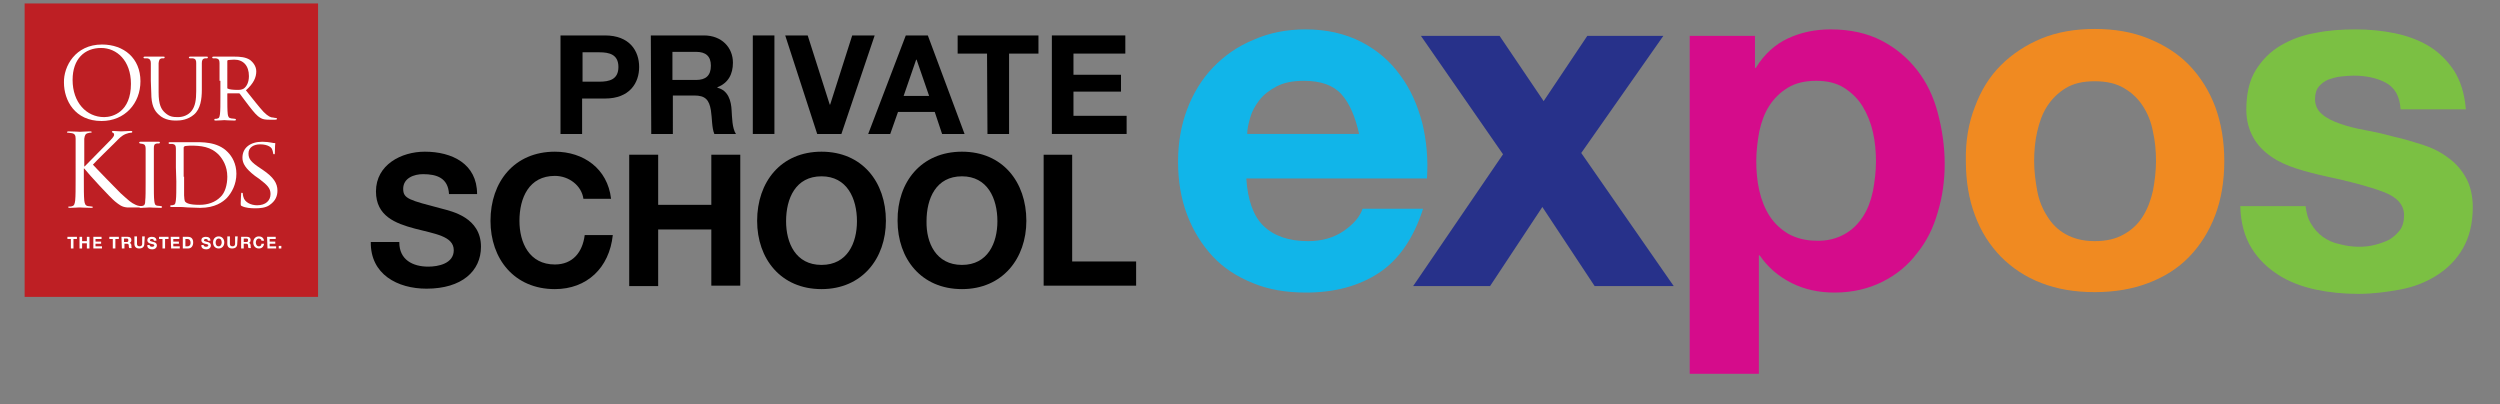
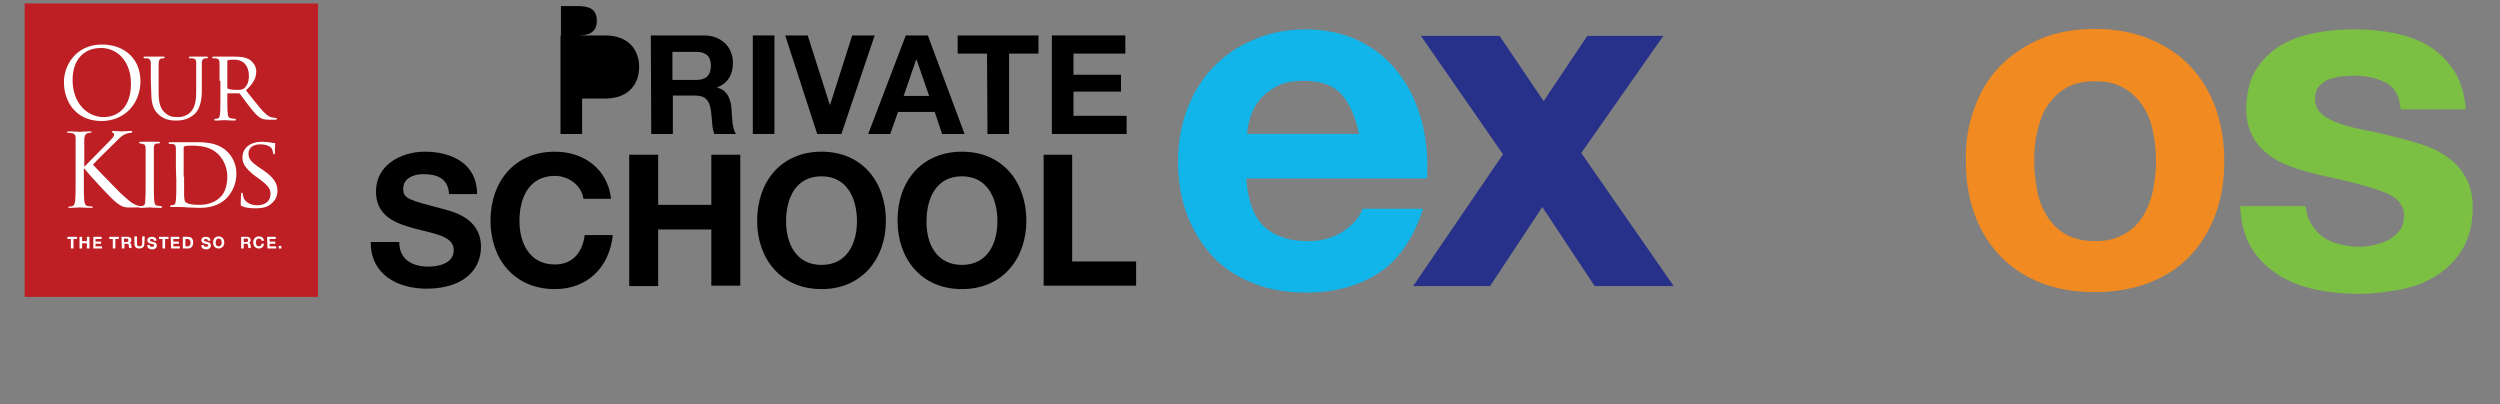
<svg xmlns="http://www.w3.org/2000/svg" version="1.1" id="Layer_1" x="0px" y="0px" viewBox="0 0 578.5 93.5" style="enable-background:new 0 0 578.5 93.5;" xml:space="preserve">
  <rect x="0" y="0" width="578.5" height="93.5" fill="#808080" stroke="none" />
  <style type="text/css">
	.st0{fill:#11B5E9;}
	.st1{fill:#27318A;}
	.st2{fill:#D50C8B;}
	.st3{fill:#F08A21;}
	.st4{fill:#7BC043;}
	.st5{fill:#BE1F24;}
	.st6{fill:#FFFFFF;}
</style>
  <g id="Layer_1_1_">
</g>
  <g id="Layer_2">
    <path class="st0" d="M292.4,52.3c2.4,2.3,5.8,3.5,10.3,3.5c3.2,0,6-0.8,8.3-2.4c2.3-1.6,3.7-3.3,4.3-5.1h14   c-2.2,6.9-5.7,11.9-10.3,14.9s-10.2,4.5-16.8,4.5c-4.6,0-8.7-0.7-12.3-2.2c-3.7-1.5-6.8-3.5-9.3-6.2s-4.5-5.9-5.9-9.6   s-2.1-7.8-2.1-12.3c0-4.3,0.7-8.4,2.1-12.1s3.4-7,6-9.7s5.7-4.9,9.4-6.4c3.6-1.6,7.6-2.4,12-2.4c4.9,0,9.2,1,12.9,2.9   c3.7,1.9,6.7,4.5,9,7.7c2.4,3.2,4,6.9,5.1,11c1,4.1,1.4,8.4,1.1,12.9h-41.8C288.7,46.2,290,50,292.4,52.3z M310.4,21.8   c-1.9-2.1-4.8-3.1-8.7-3.1c-2.5,0-4.6,0.4-6.3,1.3s-3,1.9-4,3.2c-1,1.3-1.7,2.6-2.1,4s-0.7,2.7-0.7,3.8h25.9   C313.6,27,312.3,23.9,310.4,21.8z" />
    <path class="st1" d="M328.8,8.3H347l10.2,15.1l10.1-15.1h17.6l-19,27.1l21.4,30.8H369l-12.1-18.3l-12.1,18.3H327l20.8-30.5   L328.8,8.3z" />
-     <path class="st2" d="M406.1,8.3v7.4h0.2c1.9-3.1,4.4-5.4,7.4-6.8s6.3-2.1,9.9-2.1c4.6,0,8.5,0.9,11.8,2.6s6,4,8.2,6.8   s3.8,6.1,4.8,9.9s1.6,7.7,1.6,11.8c0,3.9-0.5,7.6-1.6,11.2c-1,3.6-2.6,6.8-4.8,9.5c-2.1,2.8-4.8,5-8,6.6c-3.2,1.6-6.9,2.5-11.1,2.5   c-3.6,0-6.9-0.7-9.9-2.2s-5.5-3.6-7.4-6.4H407v27.4h-16V8.3H406.1z M426.8,54.2c1.8-1,3.2-2.4,4.3-4.1c1.1-1.7,1.8-3.6,2.3-5.9   c0.4-2.2,0.7-4.5,0.7-6.8s-0.2-4.6-0.7-6.8s-1.3-4.2-2.4-6s-2.6-3.2-4.3-4.3c-1.8-1.1-3.9-1.6-6.4-1.6c-2.6,0-4.8,0.5-6.6,1.6   c-1.8,1.1-3.2,2.5-4.3,4.2c-1.1,1.7-1.8,3.7-2.3,5.9c-0.4,2.2-0.7,4.6-0.7,6.9s0.2,4.6,0.7,6.8s1.3,4.2,2.4,5.9s2.5,3,4.3,4.1   c1.8,1,4,1.6,6.5,1.6C422.8,55.8,425,55.2,426.8,54.2z" />
    <path class="st3" d="M457,24.7c1.4-3.8,3.4-7,6-9.6s5.8-4.7,9.4-6.2c3.7-1.5,7.8-2.2,12.3-2.2c4.6,0,8.7,0.7,12.4,2.2   s6.9,3.5,9.5,6.2s4.6,5.9,6,9.6c1.4,3.8,2.1,8,2.1,12.6s-0.7,8.8-2.1,12.5c-1.4,3.7-3.4,6.9-6,9.6c-2.6,2.7-5.8,4.7-9.5,6.1   s-7.8,2.1-12.4,2.1s-8.7-0.7-12.3-2.1c-3.7-1.4-6.8-3.5-9.4-6.1c-2.6-2.7-4.6-5.8-6-9.6c-1.4-3.7-2.1-7.9-2.1-12.5   C454.8,32.7,455.5,28.5,457,24.7z M471.4,44.1c0.4,2.2,1.2,4.2,2.3,5.9c1.1,1.8,2.5,3.2,4.3,4.2s4,1.6,6.7,1.6s4.9-0.5,6.8-1.6   c1.8-1,3.3-2.4,4.4-4.2s1.8-3.7,2.3-5.9c0.4-2.2,0.7-4.5,0.7-6.8s-0.2-4.6-0.7-6.8c-0.4-2.2-1.2-4.2-2.3-5.9   c-1.1-1.7-2.5-3.1-4.4-4.2c-1.8-1.1-4.1-1.6-6.8-1.6s-4.9,0.5-6.7,1.6c-1.8,1.1-3.2,2.5-4.3,4.2c-1.1,1.7-1.8,3.7-2.3,5.9   s-0.7,4.5-0.7,6.8C470.7,39.6,471,41.9,471.4,44.1z" />
    <path class="st4" d="M534.8,51.8c0.7,1.2,1.6,2.2,2.7,3s2.4,1.4,3.9,1.7c1.5,0.4,3,0.6,4.5,0.6c1.1,0,2.3-0.1,3.5-0.4   c1.2-0.3,2.4-0.7,3.4-1.2c1-0.6,1.8-1.3,2.5-2.2s1-2.1,1-3.5c0-2.4-1.6-4.2-4.8-5.4s-7.6-2.4-13.3-3.6c-2.3-0.5-4.6-1.1-6.8-1.8   s-4.2-1.6-5.9-2.8s-3.1-2.6-4.1-4.4c-1-1.8-1.6-3.9-1.6-6.4c0-3.7,0.7-6.8,2.2-9.2s3.4-4.3,5.8-5.7c2.4-1.4,5.1-2.4,8.1-2.9   c3-0.6,6-0.8,9.2-0.8c3.1,0,6.2,0.3,9.1,0.9c2.9,0.6,5.6,1.6,7.9,3s4.2,3.3,5.8,5.7c1.5,2.4,2.4,5.3,2.7,8.9h-15.1   c-0.2-3.1-1.4-5.1-3.5-6.2c-2.1-1.1-4.6-1.6-7.4-1.6c-0.9,0-1.9,0.1-2.9,0.2s-2,0.4-2.9,0.7c-0.9,0.4-1.6,0.9-2.2,1.6   s-0.9,1.7-0.9,2.9c0,1.4,0.5,2.6,1.6,3.5c1,0.9,2.4,1.6,4.1,2.2c1.7,0.6,3.6,1.1,5.8,1.5s4.4,0.9,6.6,1.5c2.3,0.5,4.6,1.2,6.8,1.9   s4.2,1.7,5.9,3c1.7,1.2,3.1,2.8,4.1,4.6s1.6,4.1,1.6,6.8c0,3.8-0.8,7-2.3,9.6c-1.5,2.6-3.5,4.6-6,6.2s-5.3,2.7-8.5,3.3   s-6.4,1-9.7,1c-3.4,0-6.6-0.3-9.9-1c-3.2-0.7-6.1-1.8-8.6-3.4s-4.6-3.6-6.2-6.2c-1.6-2.6-2.5-5.8-2.6-9.7h15.1   C533.7,49.1,534,50.6,534.8,51.8z" />
    <g>
-       <path d="M129.8,8.2H140c5.7,0,7.9,3.6,7.9,7.3s-2.2,7.3-7.9,7.3h-5.3V31h-5V8.2H129.8z M134.8,18.9h3.9c2.3,0,4.4-0.5,4.4-3.4    s-2.1-3.4-4.4-3.4h-3.9V18.9z" />
+       <path d="M129.8,8.2H140c5.7,0,7.9,3.6,7.9,7.3s-2.2,7.3-7.9,7.3h-5.3V31h-5V8.2H129.8z h3.9c2.3,0,4.4-0.5,4.4-3.4    s-2.1-3.4-4.4-3.4h-3.9V18.9z" />
      <path d="M150.6,8.2h12.3c4.1,0,6.7,2.8,6.7,6.3c0,2.7-1.1,4.7-3.6,5.7v0.1c2.5,0.6,3.2,3,3.3,5.3c0.1,1.4,0.1,4.1,1,5.4h-5    c-0.6-1.4-0.5-3.6-0.8-5.5c-0.4-2.4-1.3-3.4-3.8-3.4h-5V31h-5L150.6,8.2L150.6,8.2z M155.6,18.5h5.5c2.2,0,3.4-1,3.4-3.3    c0-2.2-1.2-3.2-3.4-3.2h-5.5V18.5z" />
      <path d="M174.2,8.2h5V31h-5V8.2z" />
      <path d="M194.7,31h-5.6l-7.4-22.8h5.2l5.1,16h0.1l5.1-16h5.2L194.7,31z" />
      <path d="M209.6,8.2h5.1l8.5,22.8H218l-1.7-5.1h-8.5L206,31h-5.1L209.6,8.2z M209.1,22.2h5.9l-2.9-8.4H212L209.1,22.2z" />
      <path d="M228.4,12.4h-6.8V8.2h18.7v4.2h-6.8V31h-5L228.4,12.4L228.4,12.4z" />
      <path d="M243.4,8.2h17v4.2h-12v4.9h11v3.9h-11v5.6h12.3V31h-17.3L243.4,8.2L243.4,8.2z" />
    </g>
    <g>
      <path d="M92.4,56.1c0,4,3.1,5.6,6.7,5.6c2.3,0,5.9-0.7,5.9-3.8c0-3.3-4.5-3.8-9-5s-9-2.9-9-8.6c0-6.2,5.9-9.2,11.3-9.2    c6.3,0,12.1,2.8,12.1,9.8h-6.5c-0.2-3.7-2.8-4.6-6-4.6c-2.1,0-4.6,0.9-4.6,3.4c0,2.3,1.4,2.6,9,4.6c2.2,0.6,9,2,9,8.8    c0,5.6-4.4,9.7-12.6,9.7c-6.7,0-13-3.3-12.9-10.8h6.6V56.1z" />
      <path d="M135,46c-0.4-3-3.3-5.3-6.6-5.3c-6,0-8.2,5.1-8.2,10.4c0,5.1,2.3,10.1,8.2,10.1c4.1,0,6.4-2.8,6.9-6.8h6.5    c-0.8,7.6-6,12.5-13.4,12.5c-9.4,0-14.9-7-14.9-15.8c0-9,5.5-16,14.9-16c6.6,0,12.2,3.9,13,10.9C141.4,46,135,46,135,46z" />
      <path d="M145.6,35.8h6.7v11.6h12.3V35.8h6.7v30.3h-6.7v-13h-12.3v13.1h-6.7V35.8z" />
      <path d="M190.1,35.1c9.4,0,14.9,7,14.9,16c0,8.7-5.5,15.8-14.9,15.8s-14.9-7-14.9-15.8C175.2,42.1,180.7,35.1,190.1,35.1z     M190.1,61.3c6,0,8.2-5.1,8.2-10.1c0-5.3-2.3-10.4-8.2-10.4c-6,0-8.2,5.1-8.2,10.4C181.9,56.2,184.1,61.3,190.1,61.3z" />
      <path d="M222.6,35.1c9.4,0,14.9,7,14.9,16c0,8.7-5.5,15.8-14.9,15.8s-14.9-7-14.9-15.8C207.6,42.1,213.2,35.1,222.6,35.1z     M222.6,61.3c6,0,8.2-5.1,8.2-10.1c0-5.3-2.3-10.4-8.2-10.4c-6,0-8.2,5.1-8.2,10.4C214.3,56.2,216.6,61.3,222.6,61.3z" />
      <path d="M241.4,35.8h6.7v24.7h14.8v5.6h-21.4V35.8H241.4z" />
    </g>
  </g>
  <g id="Layer_3">
</g>
  <rect x="5.7" y="0.8" class="st5" width="67.9" height="67.9" />
  <g>
    <g>
      <g>
        <path class="st6" d="M17.5,37.1c0-3.6,0-4.3,0-5c0-0.8-0.2-1.2-1-1.3c-0.2,0-0.6-0.1-0.8-0.1c-0.1,0-0.2,0-0.2-0.1     s0.1-0.2,0.4-0.2c1,0,2.4,0.1,2.6,0.1s1.6-0.1,2.3-0.1c0.3,0,0.4,0,0.4,0.2c0,0.1-0.1,0.1-0.2,0.1c-0.2,0-0.3,0-0.6,0.1     c-0.6,0.1-0.8,0.5-0.9,1.3c0,0.7,0,1.4,0,5v1.4h0.1c0.4-0.4,4.6-4.7,5.5-5.6c0.7-0.7,1.3-1.3,1.3-1.7c0-0.3-0.1-0.4-0.3-0.5     c-0.1,0-0.2-0.1-0.2-0.2s0.1-0.2,0.3-0.2c0.5,0,1.2,0.1,1.8,0.1c0.1,0,1.7-0.1,2.2-0.1c0.3,0,0.4,0,0.4,0.2c0,0.1,0,0.2-0.2,0.2     c-0.3,0-0.8,0.1-1.3,0.3c-1,0.4-1.5,1-2.5,2c-0.6,0.6-4.6,4.5-5.1,5.1c0.6,0.7,5.5,5.7,6.4,6.6c2,1.8,2.4,2.2,3.5,2.7     c0.6,0.3,1.3,0.3,1.4,0.3c0.2,0,0.3,0,0.3,0.1S33,48,32.6,48H31c-0.7,0-1.1,0-1.6,0c-1.2-0.1-1.8-0.6-2.8-1.4     c-1.1-0.9-6-6.2-7.1-7.6h-0.1v2.3c0,2.2,0,4.1,0.1,5.1c0.1,0.7,0.2,1.2,0.9,1.3c0.3,0,0.7,0.1,0.9,0.1c0.1,0,0.2,0.1,0.2,0.1     c0,0.1-0.1,0.2-0.4,0.2c-1.1,0-2.5-0.1-2.7-0.1s-1.5,0.1-2.2,0.1c-0.3,0-0.4,0-0.4-0.2c0-0.1,0-0.1,0.2-0.1s0.5,0,0.7-0.1     c0.5-0.1,0.6-0.6,0.7-1.3c0.1-1,0.1-2.8,0.1-5.1V37.1z" />
        <path class="st6" d="M35.6,42.2c0,1.9,0,3.5,0.1,4.3c0.1,0.6,0.1,1,0.7,1.1c0.3,0,0.7,0.1,0.9,0.1c0.1,0,0.2,0.1,0.2,0.2     c0,0.1-0.1,0.2-0.3,0.2c-1.1,0-2.5-0.1-2.6-0.1s-1.4,0.1-2,0.1c-0.2,0-0.3,0-0.3-0.2c0-0.1,0-0.2,0.2-0.2s0.4,0,0.6-0.1     c0.4-0.1,0.5-0.5,0.5-1.1c0.1-0.8,0.1-2.4,0.1-4.3v-3.5c0-3.1,0-3.6,0-4.3s-0.2-1-0.7-1.1c-0.2,0-0.5-0.1-0.6-0.1     s-0.2-0.1-0.2-0.2c0-0.1,0.1-0.2,0.3-0.2c0.7,0,2,0,2.1,0s1.4,0,2.1,0c0.2,0,0.3,0,0.3,0.2c0,0.1-0.1,0.2-0.2,0.2     c-0.1,0-0.3,0-0.5,0c-0.6,0.1-0.7,0.4-0.7,1.1c0,0.6,0,1.2,0,4.3C35.6,38.6,35.6,42.2,35.6,42.2z" />
        <path class="st6" d="M40.7,38.7c0-3.1,0-3.6,0-4.3s-0.2-1-0.8-1.1c-0.2,0-0.5,0-0.7,0c-0.1,0-0.2-0.1-0.2-0.2     c0-0.1,0.1-0.2,0.3-0.2c0.9,0,2.3,0,2.4,0c0.2,0,1.5,0,2.8,0c2.1,0,5.8-0.2,8.2,2.3c1,1,2,2.7,2,5c0,2.5-1.1,4.4-2.2,5.6     c-0.9,0.9-2.7,2.3-6.2,2.3c-0.9,0-2-0.1-2.9-0.1c-0.9-0.1-1.6-0.1-1.7-0.1c0,0-0.4,0-0.8,0c-0.4,0-0.9,0-1.2,0     c-0.2,0-0.3,0-0.3-0.2c0-0.1,0-0.2,0.2-0.2s0.4,0,0.6-0.1c0.4-0.1,0.4-0.5,0.5-1.1c0.1-0.8,0.1-2.4,0.1-4.3L40.7,38.7L40.7,38.7z      M42.6,40.9c0,2.1,0,3.9,0,4.3c0,0.5,0.1,1.2,0.2,1.4c0.3,0.4,1,0.8,3.4,0.8c1.9,0,3.6-0.6,4.8-1.8c1.1-1,1.6-2.9,1.6-4.7     c0-2.5-1.1-4.1-1.9-5c-1.9-2-4.2-2.2-6.7-2.2c-0.4,0-1.1,0.1-1.2,0.1c-0.2,0.1-0.3,0.2-0.3,0.4v6.7H42.6z" />
        <path class="st6" d="M56,47.7c-0.3-0.1-0.3-0.2-0.3-0.7c0-1,0.1-1.8,0.1-2.1c0-0.2,0-0.3,0.2-0.3c0.1,0,0.2,0.1,0.2,0.2     c0,0.2,0,0.4,0.1,0.7c0.3,1.4,1.9,2,3.2,2c2,0,3.1-1.1,3.1-2.6c0-1.4-0.8-2.1-2.6-3.5l-1-0.7c-2.2-1.7-2.9-2.9-2.9-4.2     c0-2.3,1.8-3.7,4.6-3.7c0.8,0,1.6,0.1,2.1,0.2c0.4,0.1,0.6,0.1,0.7,0.1c0.2,0,0.2,0,0.2,0.1s-0.1,0.7-0.1,2.1     c0,0.3,0,0.4-0.2,0.4c-0.1,0-0.2-0.1-0.2-0.3s-0.2-0.8-0.3-1s-0.8-1-2.7-1c-1.5,0-2.7,0.7-2.7,2.1c0,1.3,0.6,2,2.7,3.4l0.6,0.4     c2.5,1.7,3.4,3.1,3.4,4.8c0,1.2-0.4,2.4-1.9,3.4c-0.9,0.6-2.1,0.7-3.3,0.7C58,48.2,56.8,48.1,56,47.7z" />
      </g>
      <g>
        <path class="st6" d="M23.6,10.3c5.1,0,8.9,3.2,8.9,8.5c0,5.1-3.6,9.2-9,9.2c-6.2,0-8.7-4.8-8.7-8.9     C14.7,15.4,17.4,10.3,23.6,10.3z M24.1,27.1c2,0,6.2-1.2,6.2-7.7c0-5.4-3.3-8.3-6.9-8.3c-3.8,0-6.6,2.5-6.6,7.4     C16.8,23.7,20,27.1,24.1,27.1z" />
        <path class="st6" d="M34.9,18.7c0-3,0-3.5,0-4.1s-0.2-1-0.8-1.1c-0.2,0-0.5,0-0.7,0c-0.1,0-0.2-0.1-0.2-0.2     c0-0.1,0.1-0.2,0.3-0.2c0.9,0,2.1,0,2.3,0s1.4,0,2,0c0.2,0,0.3,0,0.3,0.2c0,0.1-0.1,0.2-0.2,0.2c-0.1,0-0.2,0-0.5,0     c-0.5,0.1-0.6,0.4-0.7,1.1c0,0.6,0,1.1,0,4.1v2.7c0,2.8,0.6,3.9,1.5,4.7c1,0.9,1.8,1,3,1s2.4-0.5,3.1-1.4     c0.9-1.1,1.1-2.7,1.1-4.6v-2.4c0-3,0-3.5,0-4.1s-0.1-1-0.8-1.1c-0.2,0-0.5,0-0.7,0c-0.1,0-0.2-0.1-0.2-0.2c0-0.1,0.1-0.2,0.3-0.2     c0.9,0,2,0,2.1,0s1.1,0,1.7,0c0.2,0,0.3,0,0.3,0.2c0,0.1-0.1,0.2-0.2,0.2c-0.1,0-0.2,0-0.5,0c-0.5,0.1-0.7,0.4-0.7,1.1     c0,0.6,0,1.1,0,4.1v2.1c0,2.1-0.3,4.4-1.8,5.7c-1.4,1.2-3,1.4-4.1,1.4c-0.7,0-2.7,0-4.1-1.4c-1-0.9-1.7-2.2-1.7-5L34.9,18.7     L34.9,18.7z" />
        <path class="st6" d="M50.8,18.7c0-3,0-3.5,0-4.1c0-0.7-0.2-1-0.8-1.1c-0.2,0-0.5,0-0.7,0c-0.1,0-0.2-0.1-0.2-0.2     c0-0.1,0.1-0.2,0.3-0.2c0.9,0,2.2,0,2.3,0c0.2,0,1.9,0,2.5,0c1.3,0,2.7,0.1,3.7,0.8c0.5,0.4,1.4,1.3,1.4,2.6     c0,1.4-0.6,2.8-2.4,4.4c1.6,2,3,3.8,4.1,5c1.1,1.1,1.7,1.3,2.2,1.3c0.4,0.1,0.6,0.1,0.7,0.1c0.1,0,0.2,0.1,0.2,0.2     s-0.1,0.2-0.5,0.2h-1.2c-1.1,0-1.6-0.1-2.1-0.4c-0.9-0.5-1.6-1.4-2.7-2.8c-0.8-1-1.7-2.3-2.1-2.8c-0.1-0.1-0.1-0.1-0.3-0.1h-2.5     c-0.1,0-0.1,0-0.1,0.2v0.5c0,1.8,0,3.3,0.1,4.1c0.1,0.6,0.2,0.9,0.8,1c0.3,0,0.7,0.1,0.9,0.1c0.1,0,0.2,0.1,0.2,0.2     s-0.1,0.2-0.3,0.2c-1.1,0-2.3-0.1-2.4-0.1c0,0-1.4,0.1-2,0.1c-0.2,0-0.3,0-0.3-0.2c0-0.1,0-0.2,0.2-0.2s0.4,0,0.6-0.1     c0.4-0.1,0.4-0.5,0.5-1c0.1-0.8,0.1-2.3,0.1-4.1v-3.6C51,18.7,50.8,18.7,50.8,18.7z M52.6,20.3c0,0.1,0,0.2,0.1,0.2     c0.3,0.2,1.3,0.3,2.2,0.3c0.5,0,1,0,1.5-0.3c0.7-0.5,1.2-1.5,1.2-2.9c0-2.4-1.3-3.8-3.4-3.8c-0.6,0-1.2,0.1-1.4,0.1     c-0.1,0-0.2,0.1-0.2,0.2C52.6,14.1,52.6,20.3,52.6,20.3z" />
      </g>
    </g>
  </g>
  <g>
    <path class="st6" d="M16.4,55.3h-0.8v-0.5h2.2v0.5H17v2.2h-0.6V55.3z" />
    <path class="st6" d="M18.4,54.8H19v1h1.1v-1h0.6v2.7h-0.6v-1.2H19v1.2h-0.6V54.8z" />
    <path class="st6" d="M21.5,54.8h2v0.5h-1.4v0.6h1.3v0.5h-1.3V57h1.5v0.5h-2v-2.7H21.5z" />
    <path class="st6" d="M26.1,55.3h-0.8v-0.5h2.2v0.5h-0.8v2.2h-0.6C26.1,57.5,26.1,55.3,26.1,55.3z" />
    <path class="st6" d="M28.1,54.8h1.5c0.5,0,0.8,0.3,0.8,0.7c0,0.3-0.1,0.6-0.4,0.7l0,0c0.3,0.1,0.4,0.4,0.4,0.6c0,0.2,0,0.5,0.1,0.6   h-0.6c-0.1-0.2-0.1-0.4-0.1-0.6c0-0.3-0.2-0.4-0.4-0.4h-0.6v1.1h-0.6L28.1,54.8L28.1,54.8z M28.7,56h0.6c0.3,0,0.4-0.1,0.4-0.4   c0-0.3-0.1-0.4-0.4-0.4h-0.6V56z" />
    <path class="st6" d="M33.4,56.4c0,0.7-0.4,1.1-1.2,1.1c-0.7,0-1.1-0.4-1.1-1.1v-1.7h0.6v1.7c0,0.3,0.1,0.6,0.6,0.6   c0.4,0,0.6-0.2,0.6-0.6v-1.7h0.6L33.4,56.4L33.4,56.4z" />
    <path class="st6" d="M34.6,56.6c0,0.4,0.3,0.5,0.6,0.5c0.2,0,0.5-0.1,0.5-0.3c0-0.3-0.4-0.3-0.8-0.4c-0.4-0.1-0.8-0.3-0.8-0.8   c0-0.6,0.5-0.8,1-0.8c0.6,0,1.1,0.2,1.1,0.9h-0.6c0-0.3-0.2-0.4-0.5-0.4c-0.2,0-0.4,0.1-0.4,0.3s0.1,0.2,0.8,0.4   c0.2,0,0.8,0.2,0.8,0.8c0,0.5-0.4,0.9-1.1,0.9c-0.6,0-1.2-0.3-1.1-1h0.5V56.6z" />
    <path class="st6" d="M37.6,55.3h-0.8v-0.5H39v0.5h-0.8v2.2h-0.6C37.6,57.5,37.6,55.3,37.6,55.3z" />
    <path class="st6" d="M39.5,54.8h2v0.5h-1.4v0.6h1.3v0.5h-1.3V57h1.5v0.5h-2L39.5,54.8L39.5,54.8z" />
    <path class="st6" d="M42.3,54.8h1.2c0.7,0,1.2,0.4,1.2,1.3c0,0.8-0.4,1.4-1.2,1.4h-1.2V54.8z M42.9,57h0.5c0.3,0,0.7-0.2,0.7-0.8   c0-0.5-0.2-0.9-0.8-0.9h-0.4V57z" />
    <path class="st6" d="M47.1,56.6c0,0.4,0.3,0.5,0.6,0.5c0.2,0,0.5-0.1,0.5-0.3c0-0.3-0.4-0.3-0.8-0.4c-0.4-0.1-0.8-0.3-0.8-0.8   c0-0.6,0.5-0.8,1-0.8c0.6,0,1.1,0.2,1.1,0.9h-0.6c0-0.3-0.2-0.4-0.5-0.4c-0.2,0-0.4,0.1-0.4,0.3s0.1,0.2,0.8,0.4   c0.2,0,0.8,0.2,0.8,0.8c0,0.5-0.4,0.9-1.1,0.9c-0.6,0-1.2-0.3-1.1-1h0.5V56.6z" />
    <path class="st6" d="M50.6,54.7c0.8,0,1.3,0.6,1.3,1.4c0,0.8-0.5,1.4-1.3,1.4s-1.3-0.6-1.3-1.4S49.8,54.7,50.6,54.7z M50.6,57   c0.5,0,0.7-0.5,0.7-0.9c0-0.5-0.2-0.9-0.7-0.9s-0.7,0.5-0.7,0.9C49.9,56.6,50.1,57,50.6,57z" />
-     <path class="st6" d="M54.9,56.4c0,0.7-0.4,1.1-1.2,1.1c-0.7,0-1.1-0.4-1.1-1.1v-1.7h0.6v1.7c0,0.3,0.1,0.6,0.6,0.6   c0.4,0,0.6-0.2,0.6-0.6v-1.7H55L54.9,56.4L54.9,56.4z" />
    <path class="st6" d="M55.7,54.8h1.5c0.5,0,0.8,0.3,0.8,0.7c0,0.3-0.1,0.6-0.4,0.7l0,0c0.3,0.1,0.4,0.4,0.4,0.6c0,0.2,0,0.5,0.1,0.6   h-0.6c-0.1-0.2-0.1-0.4-0.1-0.6c0-0.3-0.2-0.4-0.4-0.4h-0.6v1.1h-0.6v-2.7C55.8,54.8,55.7,54.8,55.7,54.8z M56.3,56H57   c0.3,0,0.4-0.1,0.4-0.4c0-0.3-0.1-0.4-0.4-0.4h-0.6V56H56.3z" />
    <path class="st6" d="M60.5,55.7c0-0.3-0.3-0.5-0.6-0.5c-0.5,0-0.7,0.5-0.7,0.9s0.2,0.9,0.7,0.9c0.4,0,0.6-0.2,0.6-0.6h0.6   c-0.1,0.7-0.5,1.1-1.2,1.1c-0.8,0-1.3-0.6-1.3-1.4c0-0.8,0.5-1.4,1.3-1.4c0.6,0,1.1,0.3,1.2,1H60.5z" />
    <path class="st6" d="M61.8,54.8h2v0.5h-1.4v0.6h1.3v0.5h-1.3V57h1.5v0.5h-2L61.8,54.8L61.8,54.8z" />
    <path class="st6" d="M64.5,56.9h0.6v0.6h-0.6V56.9z" />
  </g>
</svg>